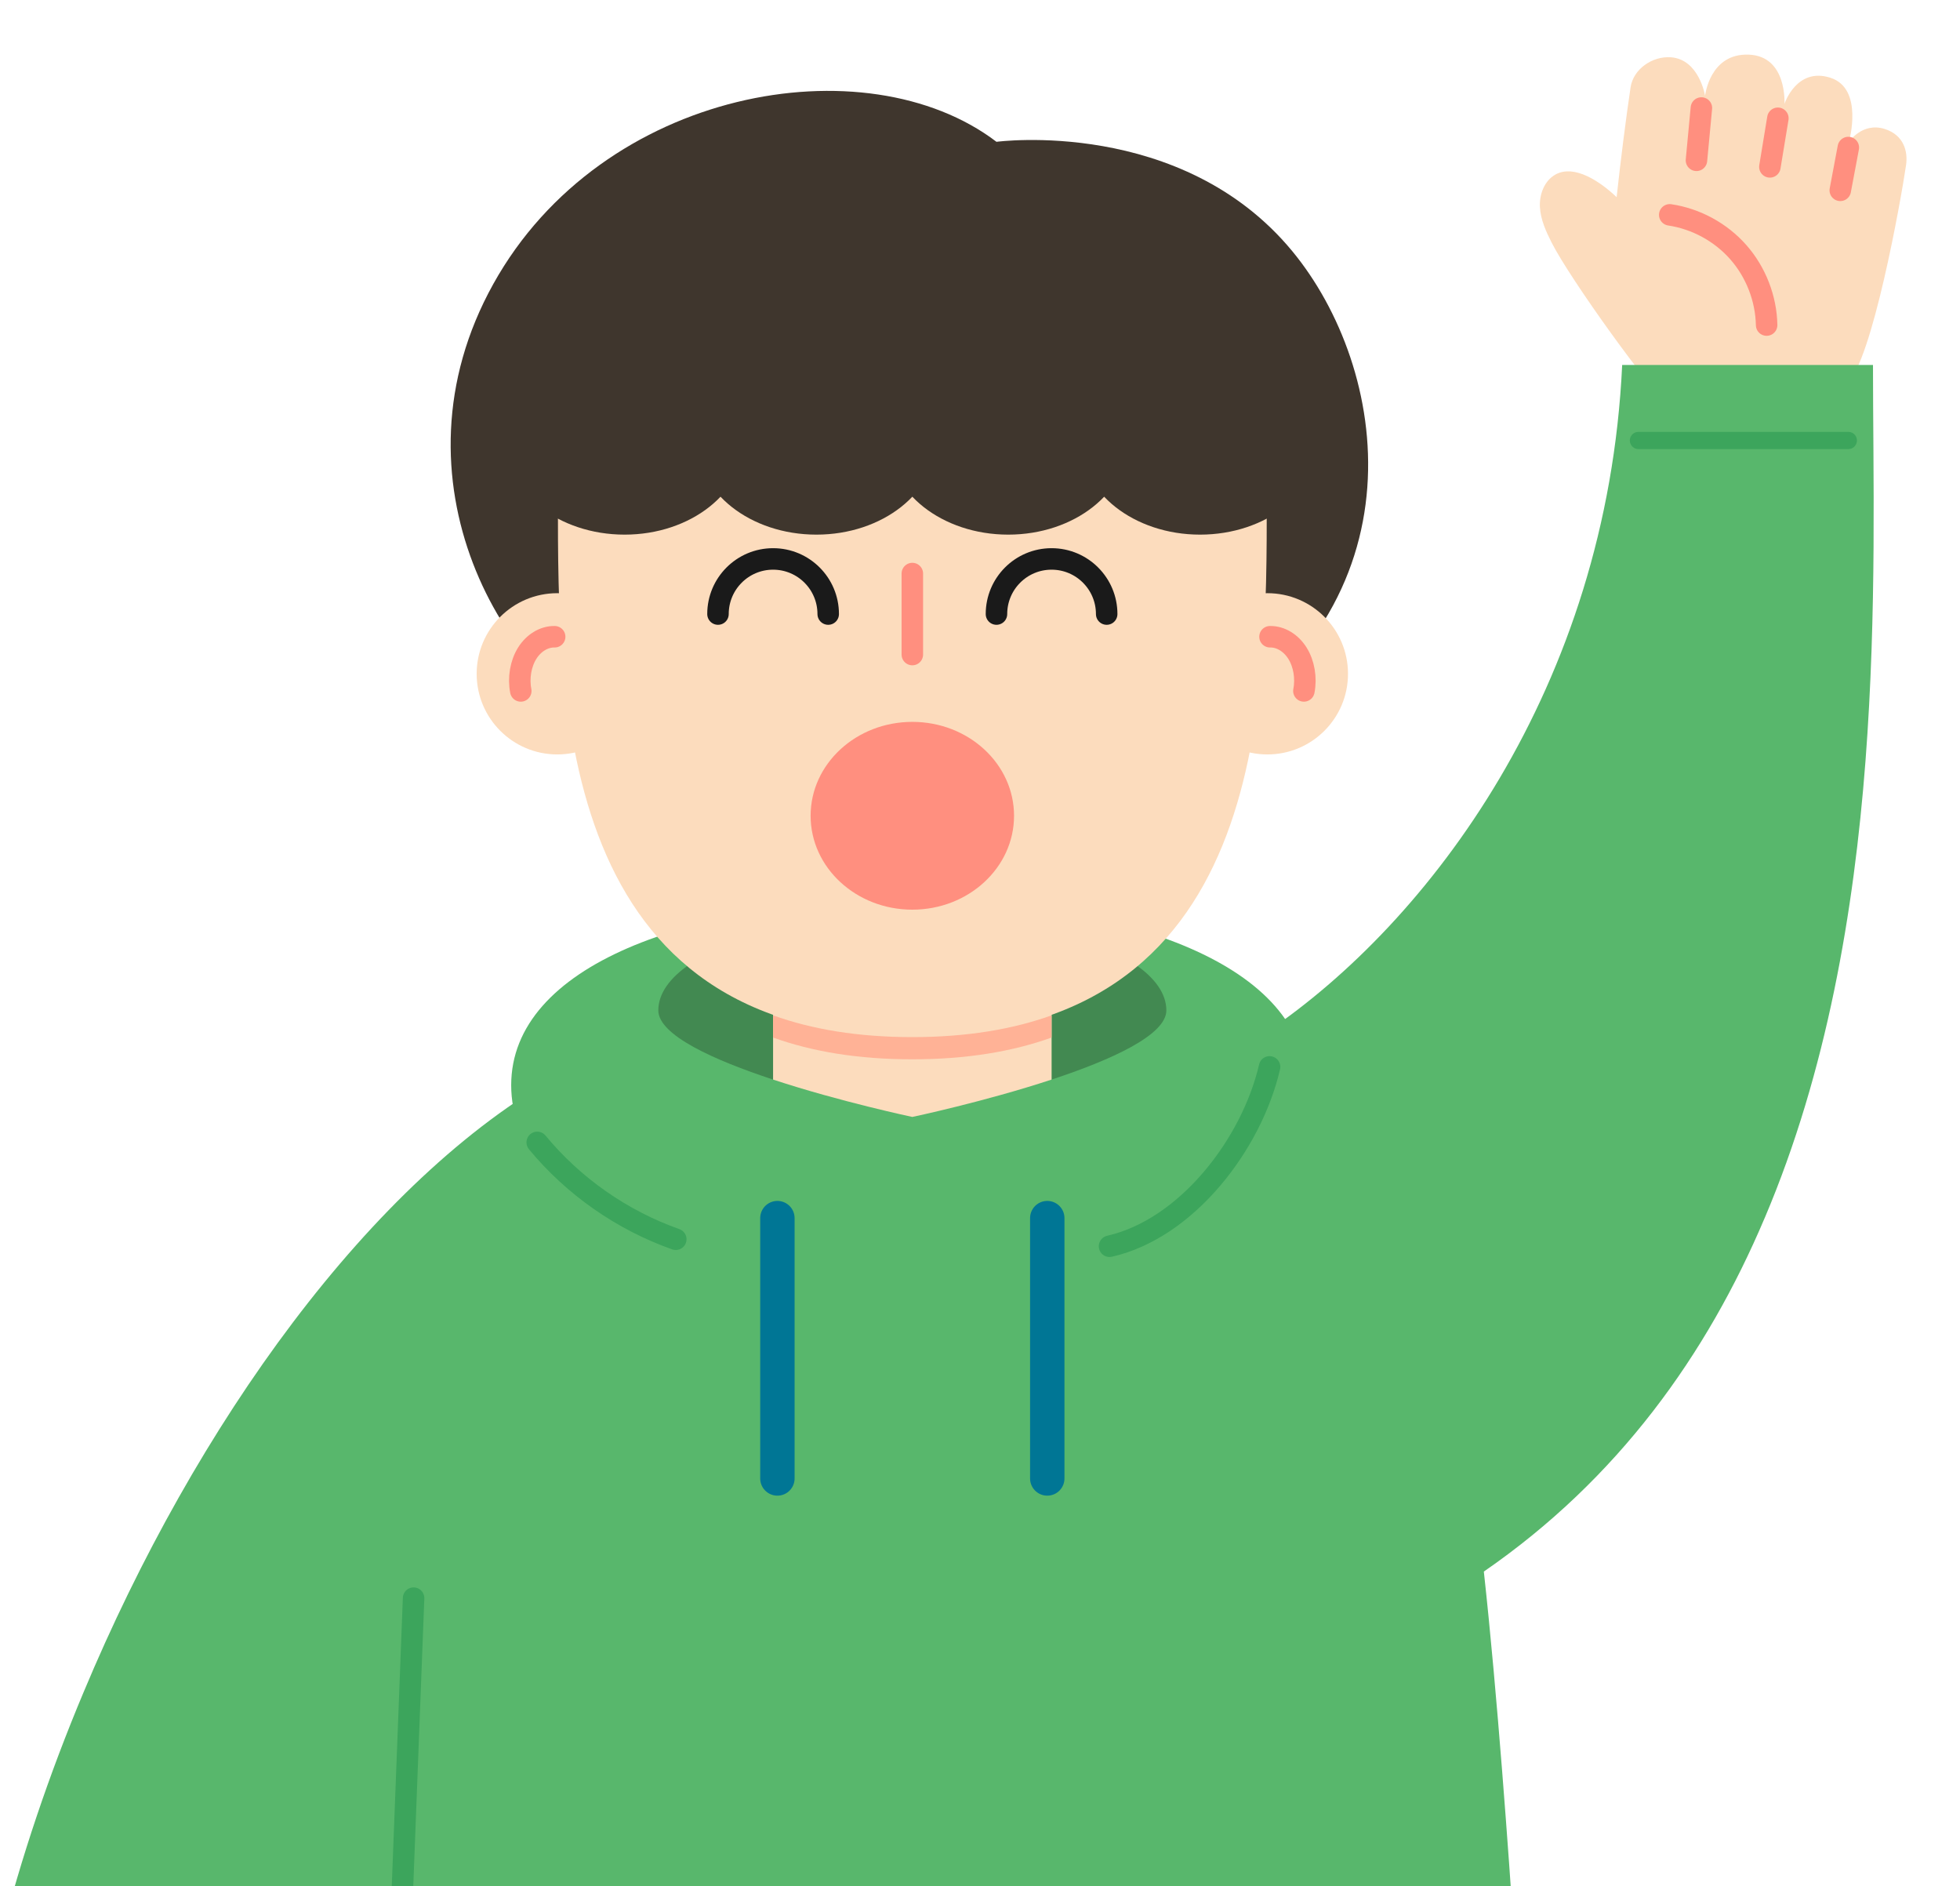
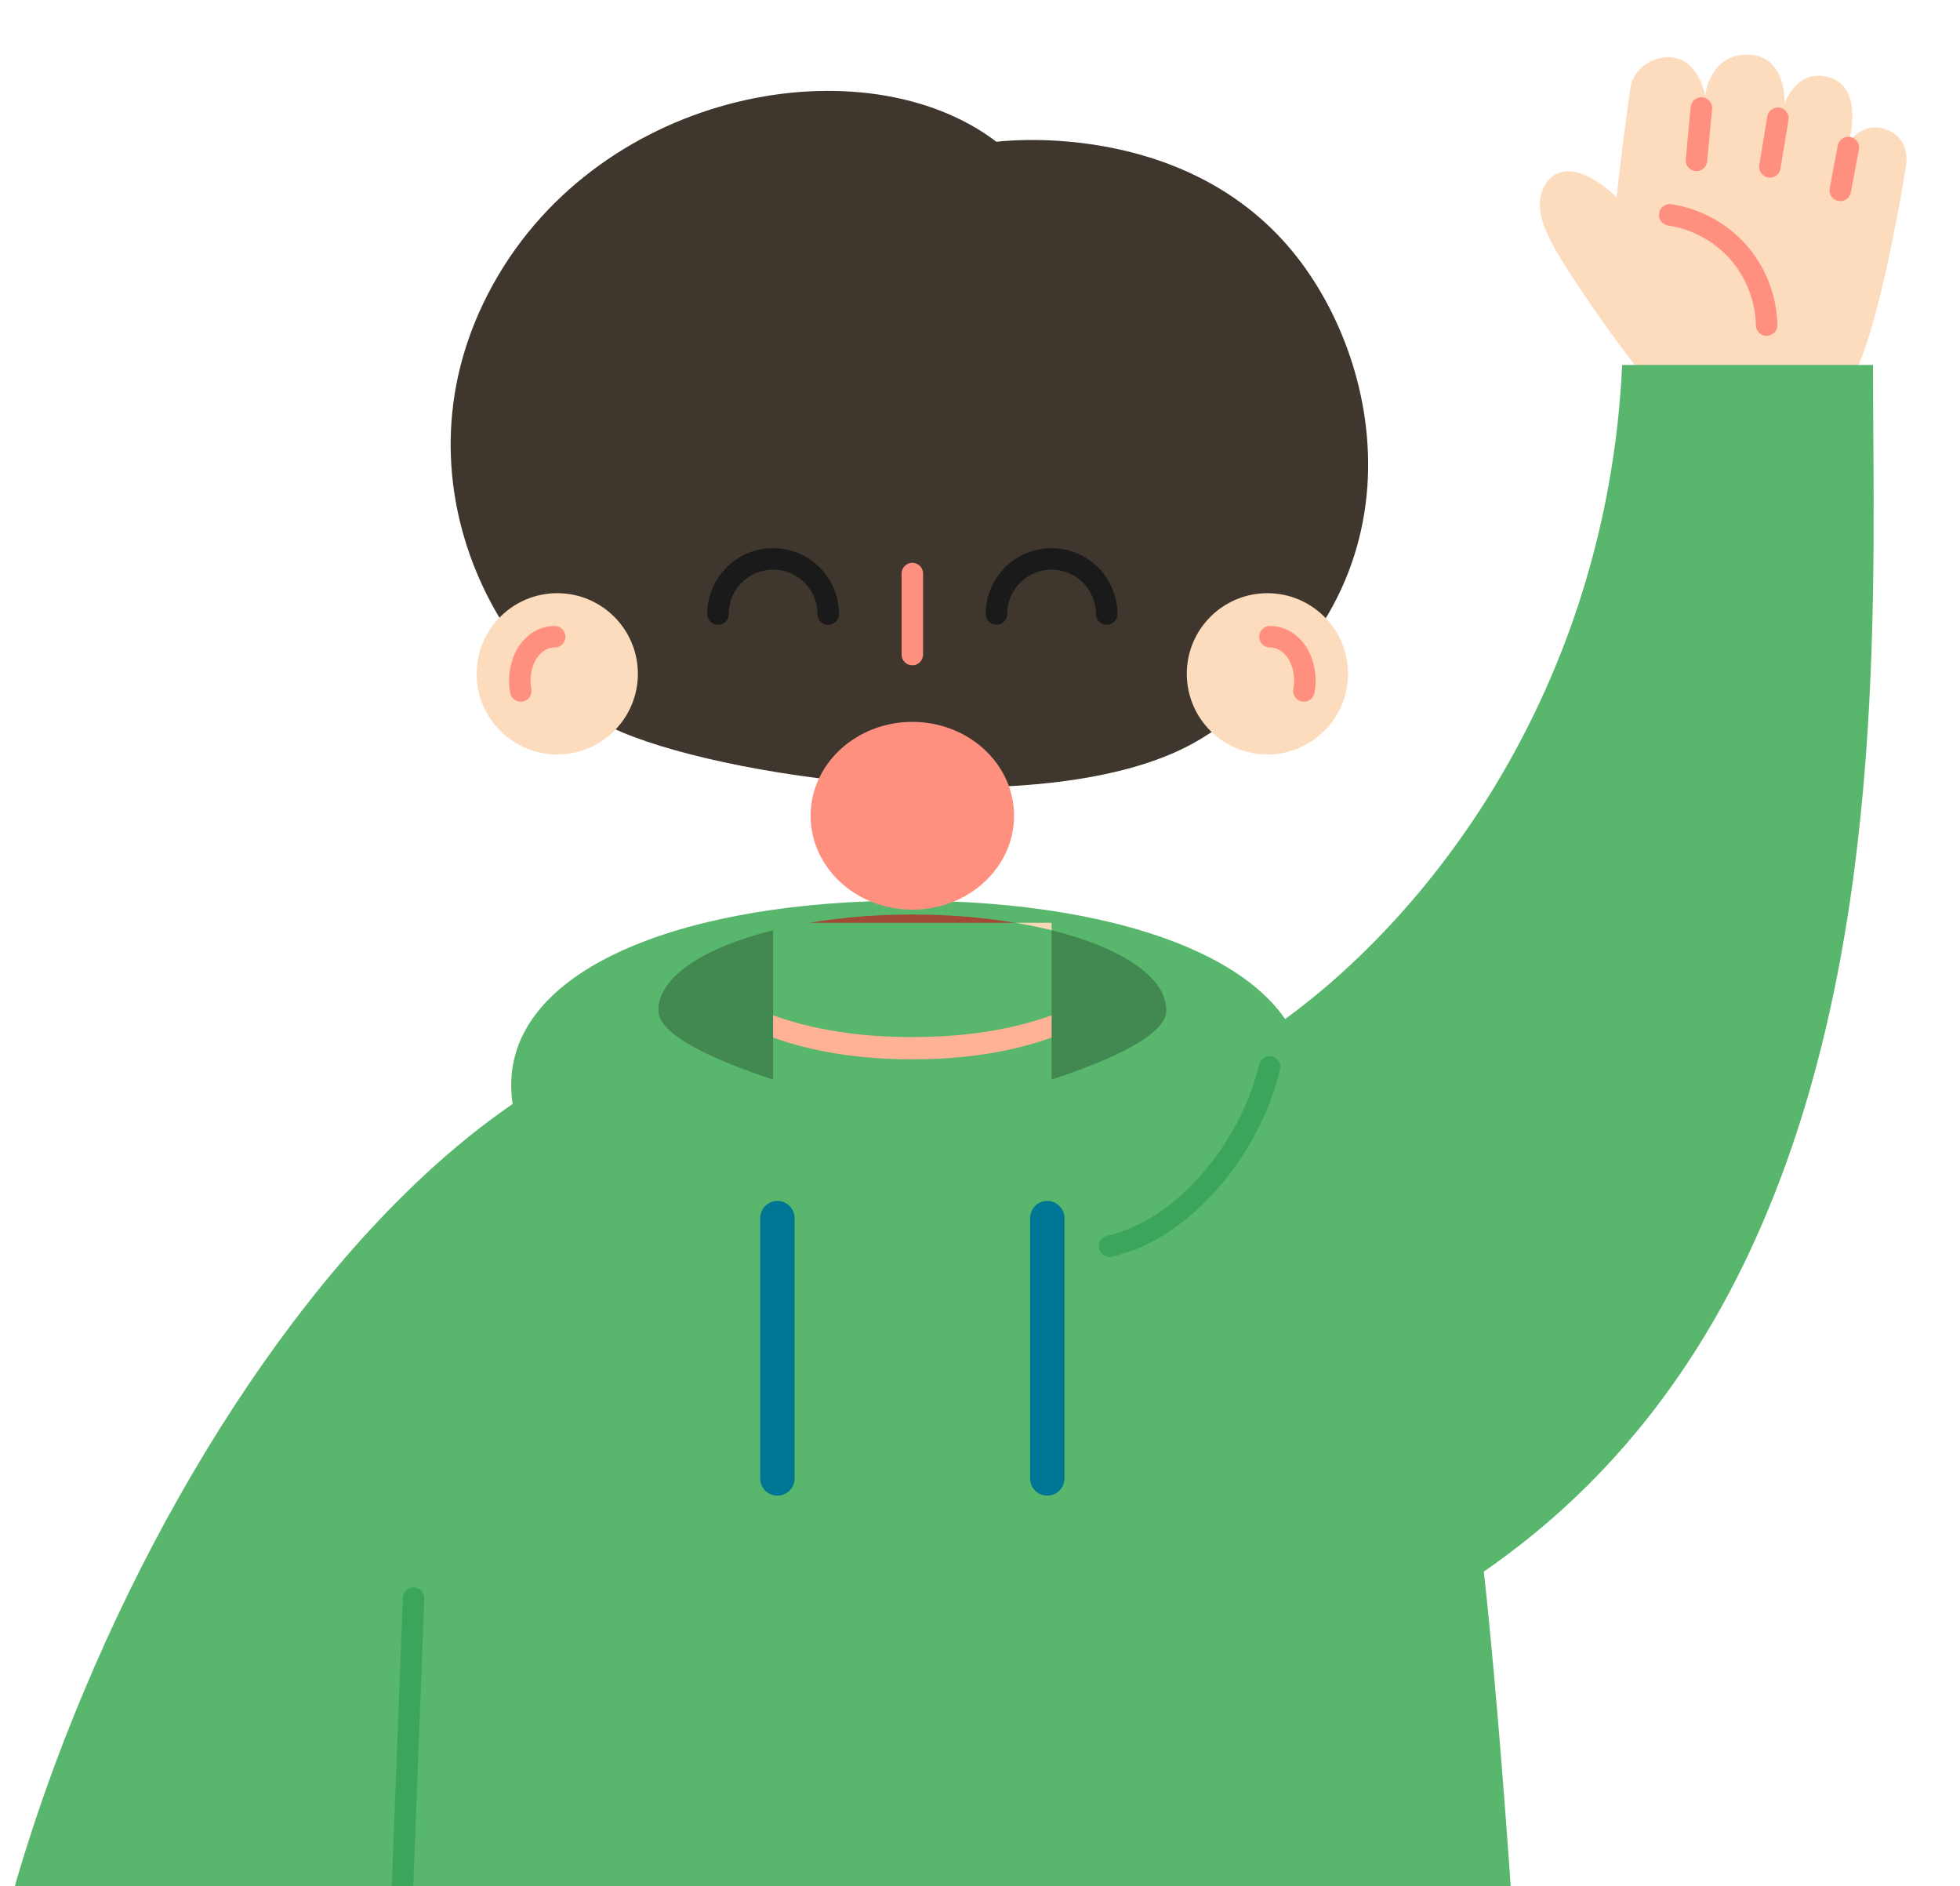
<svg xmlns="http://www.w3.org/2000/svg" width="100%" height="100%" viewBox="0 0 456 438.7" version="1.1" xml:space="preserve" style="fill-rule:evenodd;clip-rule:evenodd;stroke-linecap:round;stroke-miterlimit:10;">
  <path d="M303.888,252.413C303.888,280.176 262.484,302.683 211.409,302.683C160.334,302.683 118.93,280.176 118.93,252.413C118.93,224.649 160.334,209.481 211.409,209.481C262.484,209.481 303.888,224.649 303.888,252.413" style="fill:rgb(88,183,108);fill-rule:nonzero;" />
  <path d="M361.005,56.449C359.681,53.83 358.422,51.082 358.267,48.151C358.112,45.22 359.297,42.042 361.858,40.607C366.313,38.11 372.417,42.339 376.116,45.861C377.026,37.461 378.243,27.812 379.357,20.322C379.99,16.06 384.431,13.014 388.729,13.323C395.33,13.796 396.693,22.282 396.693,22.282C396.693,22.282 397.742,12.334 406.888,12.71C415.859,13.079 415.155,24.171 415.155,24.171C415.155,24.171 417.938,15.572 425.819,18.073C433.725,20.581 430.155,33.029 430.155,33.029C430.155,33.029 433.246,28.339 438.487,30C442.965,31.419 443.909,35.27 443.45,38.404C442.208,46.896 435.552,83.891 429.773,89.158C421.037,97.119 398.851,103.161 388.701,94.783C383.936,90.849 365.233,64.81 361.005,56.449" style="fill:rgb(252,220,189);fill-rule:nonzero;" />
  <path d="M153.159,235.011C153.159,240.774 166.095,246.568 179.863,251.104L179.863,216.367C163.789,220.354 153.159,227.21 153.159,235.011" style="fill:rgb(66,137,81);fill-rule:nonzero;" />
  <path d="M212.257,212.707C203.723,212.707 195.633,213.403 188.307,214.632L236.206,214.632C228.881,213.403 220.79,212.707 212.257,212.707" style="fill:rgb(162,74,53);fill-rule:nonzero;" />
  <path d="M271.355,235.011C271.355,227.21 260.724,220.354 244.651,216.367L244.651,251.104C258.418,246.568 271.355,240.774 271.355,235.011" style="fill:rgb(66,137,81);fill-rule:nonzero;" />
  <path d="M244.651,214.632L236.206,214.632C239.155,215.127 241.98,215.705 244.651,216.368L244.651,214.632Z" style="fill:rgb(252,215,180);fill-rule:nonzero;" />
-   <path d="M179.863,214.632L179.863,216.368C182.535,215.705 185.359,215.127 188.308,214.632L179.863,214.632Z" style="fill:rgb(252,215,180);fill-rule:nonzero;" />
-   <path d="M244.651,251.105L244.651,216.368C241.98,215.706 239.155,215.127 236.206,214.632L188.307,214.632C185.359,215.127 182.534,215.706 179.862,216.368L179.862,251.105C195.522,256.264 212.257,259.794 212.257,259.794C212.257,259.794 228.992,256.264 244.651,251.105" style="fill:rgb(252,220,189);fill-rule:nonzero;" />
  <path d="M410.583,283.246C410.583,283.286 410.543,283.286 410.543,283.326C397.119,315.031 376.527,343.949 345.219,365.537C348.366,394.176 350.995,431.339 352.349,451.374L-0,451.374C4.859,432.175 11.432,412.658 19.437,393.619C45.487,331.323 86.394,274.284 130.408,249.867C149.009,239.551 163.588,248.553 179.878,259.267L179.878,273.328L203.817,273.328C205.849,274.244 207.92,275.08 210.071,275.837C212.022,274.961 213.855,274.124 215.727,273.328L244.645,273.328L244.645,261.578C266.671,253.372 281.091,249.23 294.713,240.028C332.433,214.537 373.898,159.888 377.403,84.885L435.756,84.885C435.756,134.157 439.5,215.134 410.583,283.246" style="fill:rgb(88,183,108);fill-rule:nonzero;" />
  <path d="M395.835,25.125L394.687,37.288" style="fill:none;fill-rule:nonzero;stroke:rgb(255,143,127);stroke-width:5px;" />
  <path d="M413.627,27.51L411.767,38.814" style="fill:none;fill-rule:nonzero;stroke:rgb(255,143,127);stroke-width:5px;" />
  <path d="M430.019,34.317L428.146,44.268" style="fill:none;fill-rule:nonzero;stroke:rgb(255,143,127);stroke-width:5px;" />
  <path d="M388.47,49.973C394.587,50.885 400.347,54.022 404.431,58.666C408.515,63.31 410.89,69.425 411.012,75.608" style="fill:none;fill-rule:nonzero;stroke:rgb(255,143,127);stroke-width:5px;" />
  <path d="M180.864,283.326L180.864,343.881" style="fill:none;fill-rule:nonzero;stroke:rgb(0,118,149);stroke-width:8px;" />
  <path d="M243.65,283.326L243.65,343.881" style="fill:none;fill-rule:nonzero;stroke:rgb(0,118,149);stroke-width:8px;" />
  <path d="M231.831,32.983C201.495,9.863 140.131,20.444 114.776,66.039C89.422,111.634 117.462,158.867 144.741,170.324C172.019,181.781 246.738,191.57 279.198,171.961C332.032,140.044 322.962,85.472 300.675,58.449C274.898,27.194 231.831,32.983 231.831,32.983" style="fill:rgb(63,54,45);fill-rule:nonzero;" />
-   <path d="M212.257,241.083C294.715,241.083 294.715,164.153 294.715,116.32L212.257,92.613L129.798,116.32C129.798,164.153 129.798,241.083 212.257,241.083" style="fill:rgb(252,220,189);fill-rule:nonzero;" />
  <path d="M148.404,156.723C148.404,167.08 140.008,175.476 129.651,175.476C119.294,175.476 110.898,167.08 110.898,156.723C110.898,146.366 119.294,137.971 129.651,137.971C140.008,137.971 148.404,146.366 148.404,156.723" style="fill:rgb(252,220,189);fill-rule:nonzero;" />
  <path d="M313.616,156.723C313.616,167.08 305.22,175.476 294.863,175.476C284.506,175.476 276.11,167.08 276.11,156.723C276.11,146.366 284.506,137.971 294.863,137.971C305.22,137.971 313.616,146.366 313.616,156.723" style="fill:rgb(252,220,189);fill-rule:nonzero;" />
  <path d="M167.042,142.825C167.042,135.744 172.782,130.004 179.863,130.004C186.944,130.004 192.684,135.744 192.684,142.825" style="fill:none;fill-rule:nonzero;stroke:rgb(26,26,26);stroke-width:5px;" />
  <path d="M231.831,142.825C231.831,135.744 237.571,130.004 244.652,130.004C251.732,130.004 257.473,135.744 257.473,142.825" style="fill:none;fill-rule:nonzero;stroke:rgb(26,26,26);stroke-width:5px;" />
  <path d="M212.257,133.405L212.257,152.245" style="fill:none;fill-rule:nonzero;stroke:rgb(255,143,127);stroke-width:5px;" />
  <path d="M235.921,189.743C235.921,201.806 225.326,211.584 212.257,211.584C199.187,211.584 188.592,201.806 188.592,189.743C188.592,177.681 199.187,167.903 212.257,167.903C225.326,167.903 235.921,177.681 235.921,189.743" style="fill:rgb(255,143,127);fill-rule:nonzero;" />
  <path d="M173.135,102.452C173.135,114.547 160.68,124.352 145.317,124.352C129.953,124.352 117.498,114.547 117.498,102.452C117.498,90.357 129.953,80.553 145.317,80.553C160.68,80.553 173.135,90.357 173.135,102.452" style="fill:rgb(63,54,45);fill-rule:nonzero;" />
  <path d="M217.762,102.452C217.762,114.547 205.307,124.352 189.944,124.352C174.58,124.352 162.126,114.547 162.126,102.452C162.126,90.357 174.58,80.553 189.944,80.553C205.307,80.553 217.762,90.357 217.762,102.452" style="fill:rgb(63,54,45);fill-rule:nonzero;" />
  <path d="M262.389,102.452C262.389,114.547 249.934,124.352 234.571,124.352C219.207,124.352 206.752,114.547 206.752,102.452C206.752,90.357 219.207,80.553 234.571,80.553C249.934,80.553 262.389,90.357 262.389,102.452" style="fill:rgb(63,54,45);fill-rule:nonzero;" />
  <path d="M307.016,102.452C307.016,114.547 294.561,124.352 279.198,124.352C263.834,124.352 251.38,114.547 251.38,102.452C251.38,90.357 263.834,80.553 279.198,80.553C294.561,80.553 307.016,90.357 307.016,102.452" style="fill:rgb(63,54,45);fill-rule:nonzero;" />
  <path d="M129.044,148.104C126.605,148.052 124.172,149.51 122.655,151.937C121.137,154.362 120.569,157.701 121.161,160.706" style="fill:none;fill-rule:nonzero;stroke:rgb(255,143,127);stroke-width:5px;" />
  <path d="M295.471,148.104C297.91,148.052 300.342,149.51 301.86,151.937C303.377,154.362 303.946,157.701 303.354,160.706" style="fill:none;fill-rule:nonzero;stroke:rgb(255,143,127);stroke-width:5px;" />
  <path d="M258.139,289.87C276.143,285.77 291.199,266.143 295.368,248.155" style="fill:none;fill-rule:nonzero;stroke:rgb(60,165,92);stroke-width:5px;" />
-   <path d="M124.987,265.716C133.44,275.945 144.711,283.82 157.222,288.241" style="fill:none;fill-rule:nonzero;stroke:rgb(60,165,92);stroke-width:5px;" />
  <path d="M96.222,371.719L93.16,451.366" style="fill:none;fill-rule:nonzero;stroke:rgb(60,165,92);stroke-width:5px;" />
-   <path d="M381.185,102.452L430.019,102.452" style="fill:none;fill-rule:nonzero;stroke:rgb(60,165,92);stroke-width:4px;" />
  <path d="M244.646,236.165L244.646,241.33C235.589,244.584 224.869,246.389 212.239,246.389C199.609,246.389 188.925,244.584 179.868,241.33L179.868,236.165C188.925,239.419 199.609,241.224 212.239,241.224C224.869,241.224 235.589,239.419 244.646,236.165" style="fill:rgb(255,178,150);fill-rule:nonzero;" />
</svg>